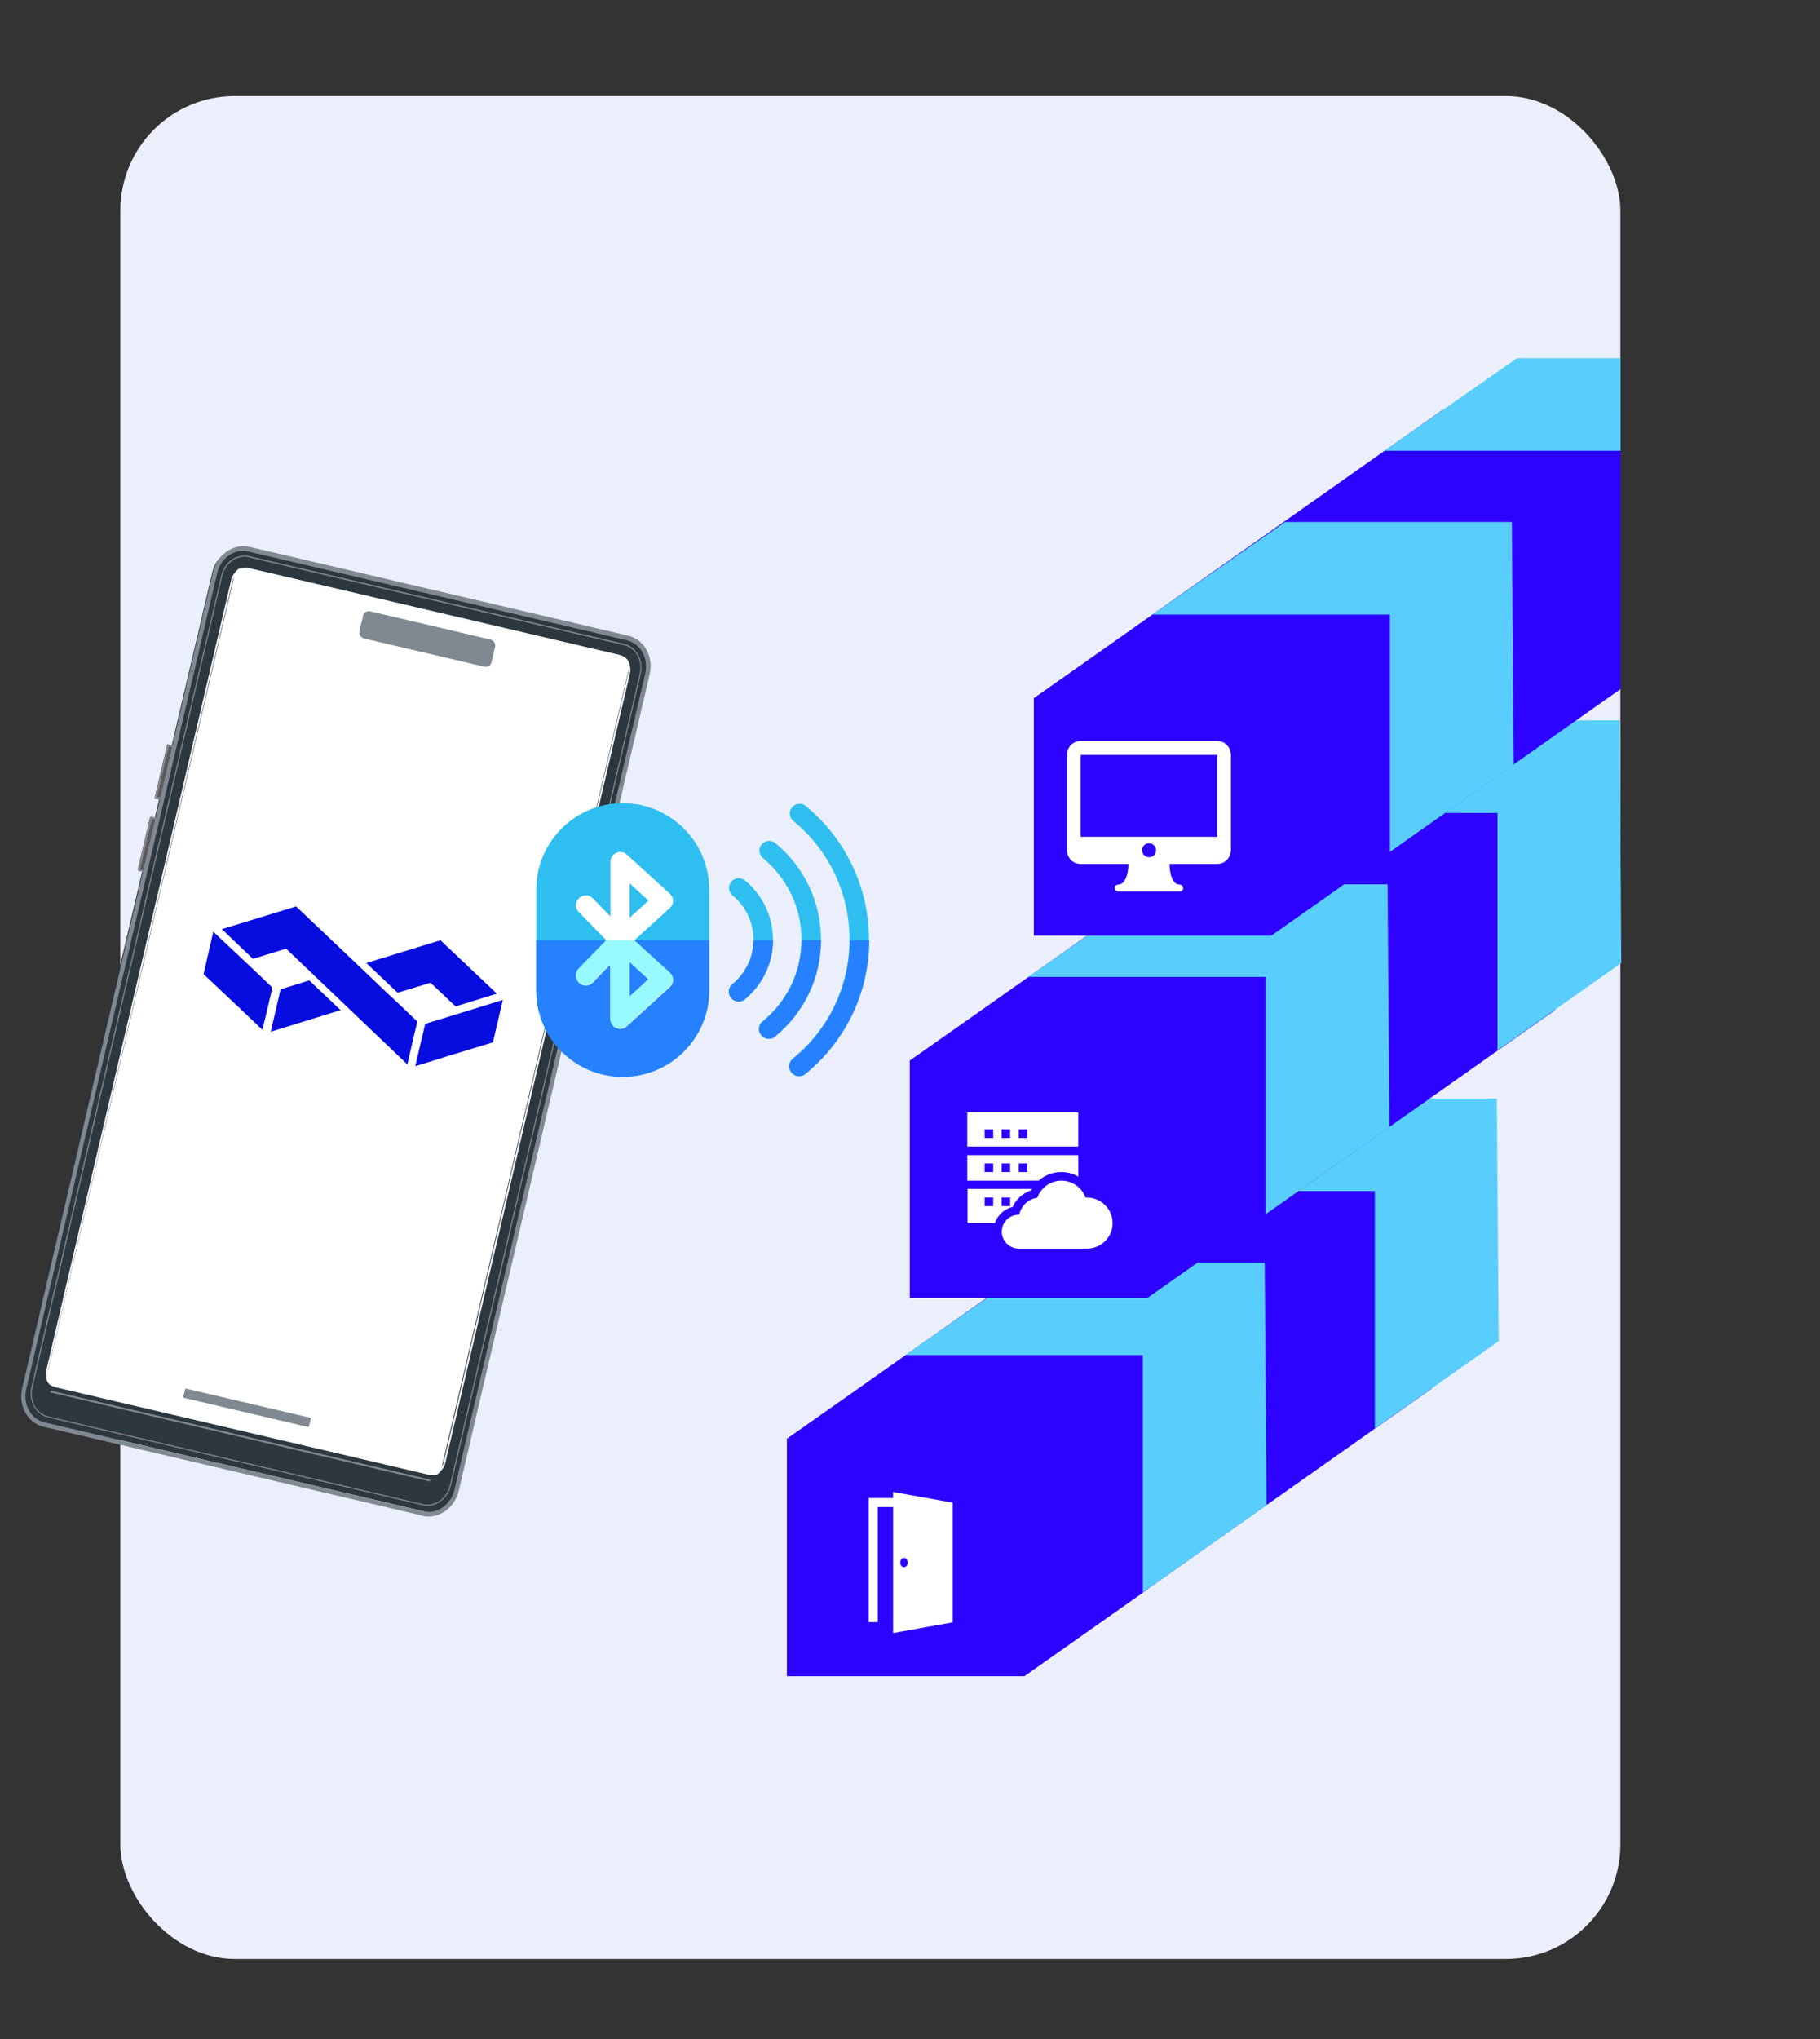
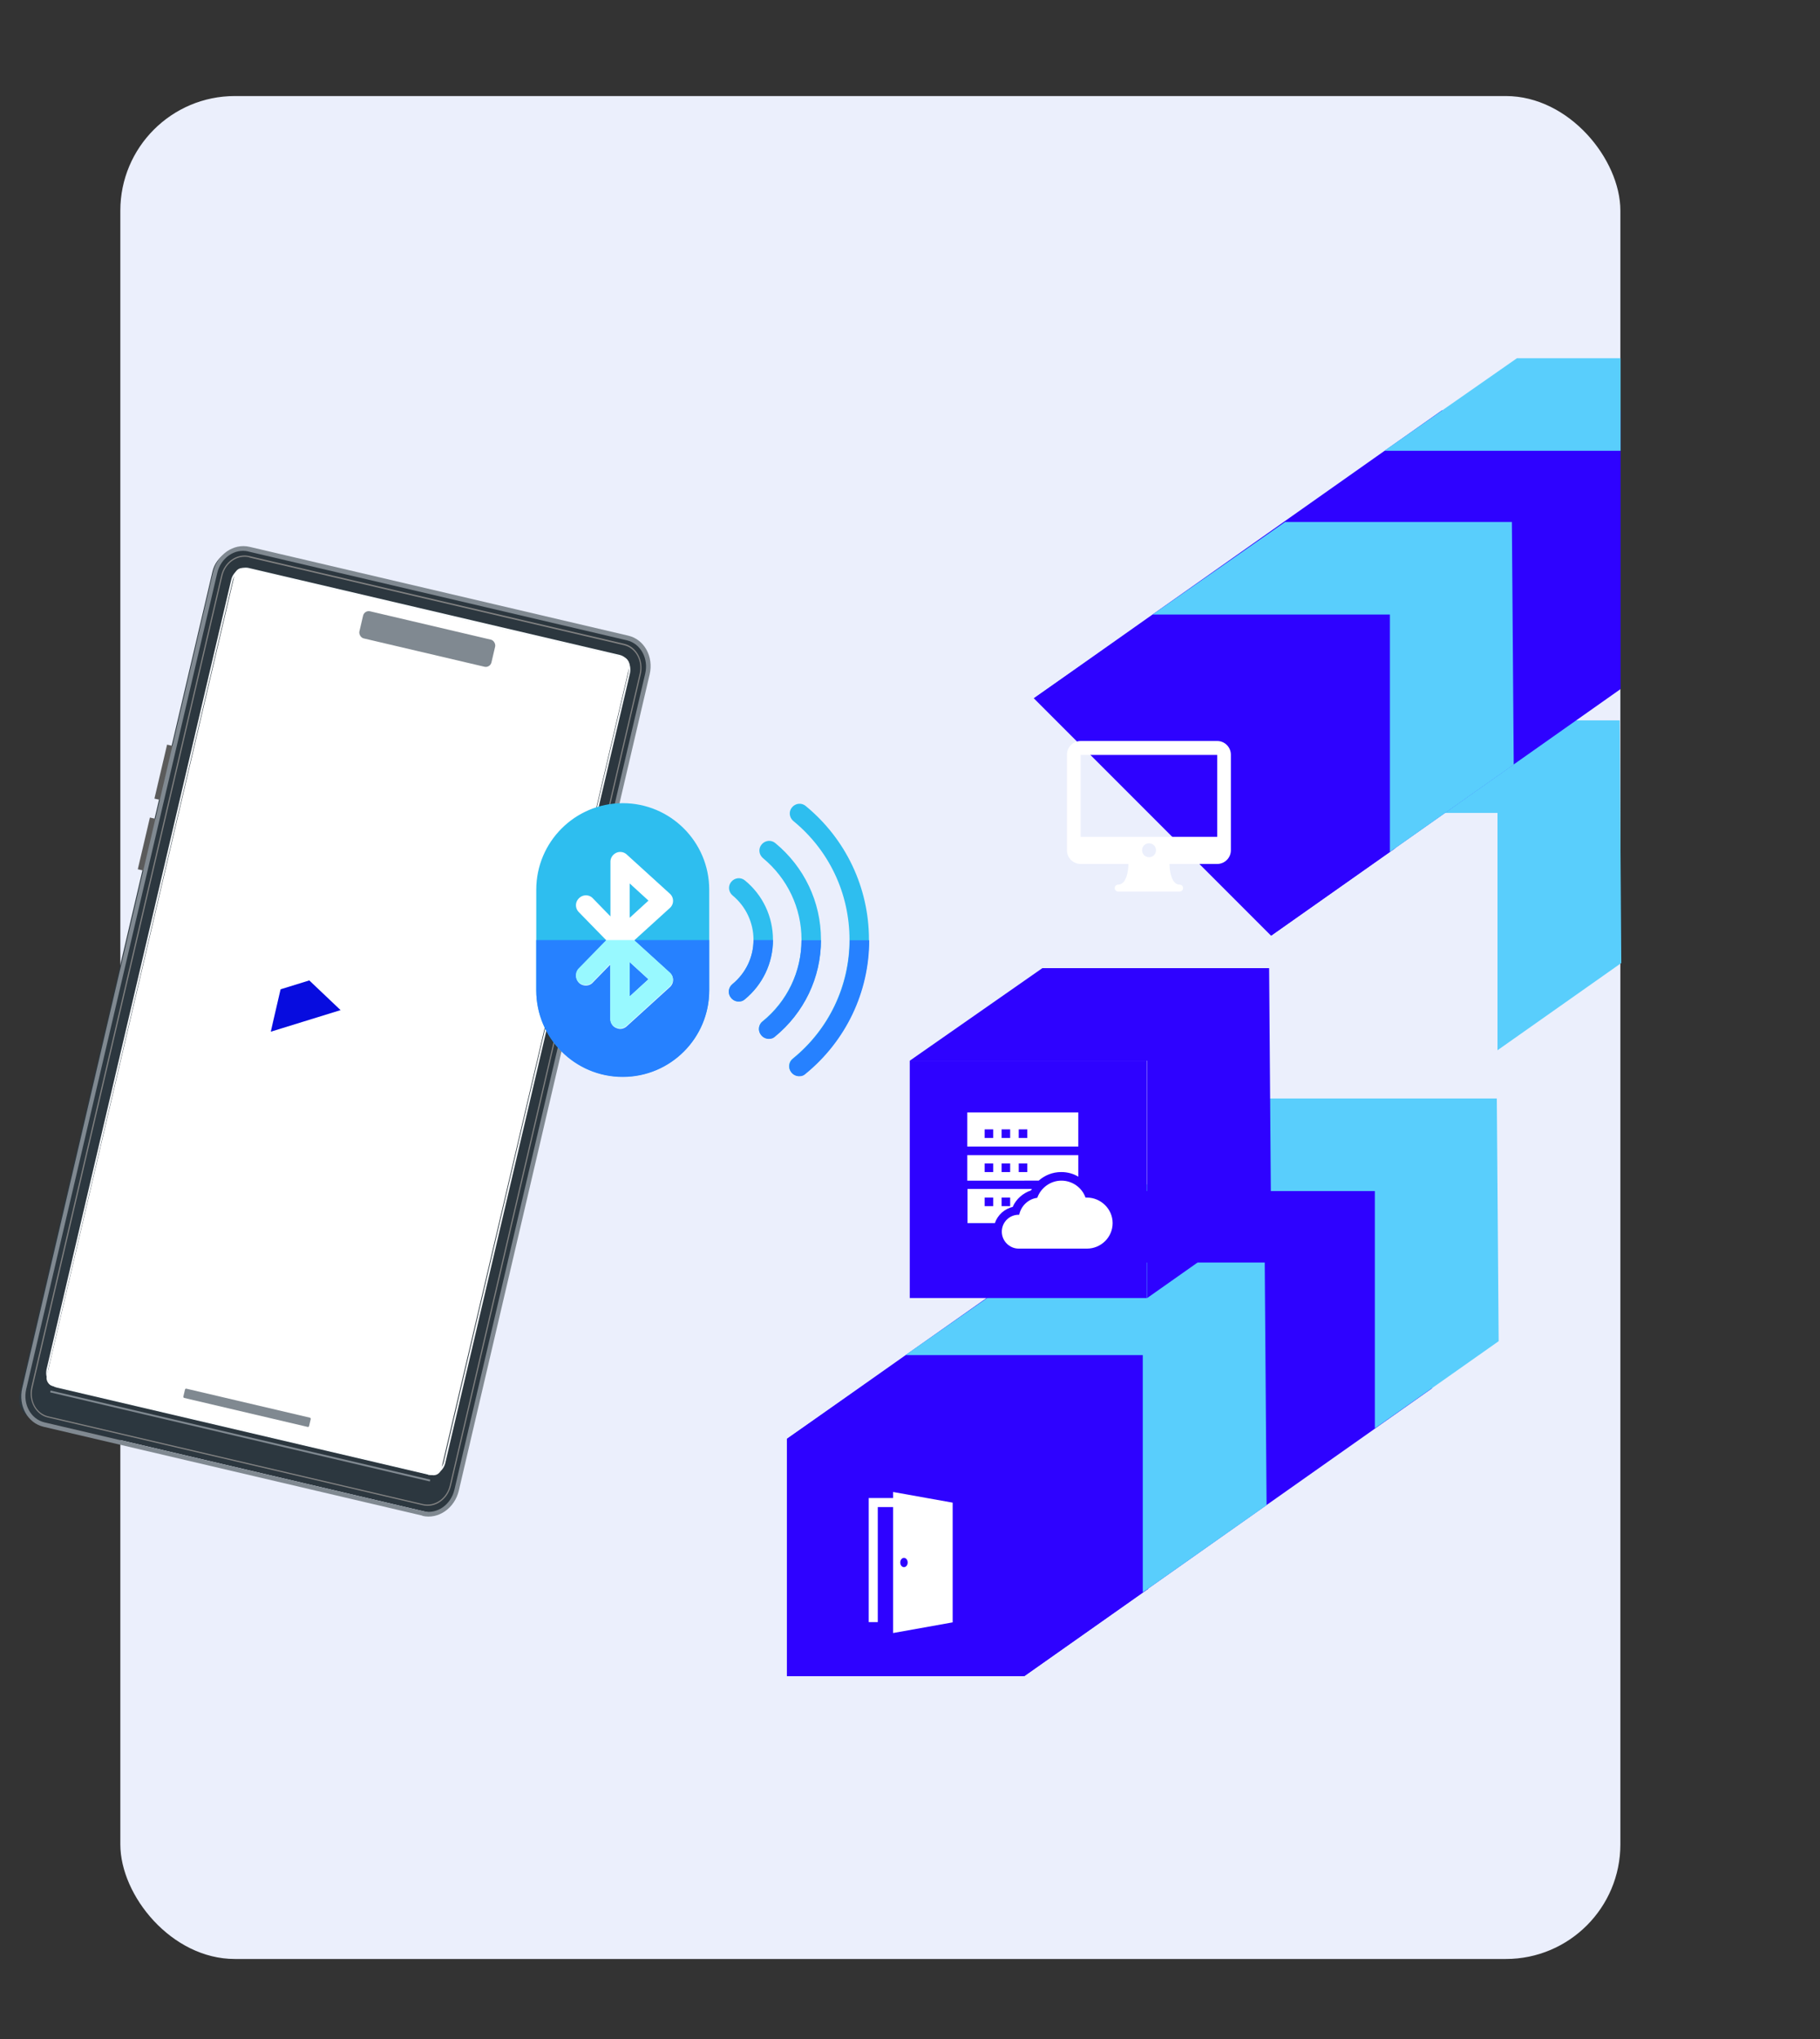
<svg xmlns="http://www.w3.org/2000/svg" viewBox="0 0 785 879">
  <rect x="0" y="0" width="785" height="879" fill="#333333" stroke="none" />
  <defs>
    <style>.cls-1{fill:#2ebeef}.cls-5{fill:#59cefc}.cls-10{fill:#808991}.cls-11{fill:#2e02ff}.cls-12{fill:#fff}.cls-13{fill:#070cdf}</style>
  </defs>
  <g id="Layer_1">
    <rect width="647" height="803" x="51.9" y="41.4" rx="49.4" ry="49.4" style="fill:#ebeffc" />
    <path d="M60.4 251.2h170.9c5.2 0 9.4 4.2 9.4 9.4v367.1c0 5.2-4.2 9.4-9.4 9.4H57.5c-5.2 0-9.4-4.2-9.4-9.4V263.5c0-6.8 5.5-12.4 12.4-12.4Z" style="fill:#2c373f" transform="rotate(13.2 144.113 443.144)" />
    <path d="m72.066 320.966 3.213.754-5.458 23.268-3.213-.753zm-7.403 31.424 3.213.754-5.23 22.295-3.212-.754zm189.05 46.498 3.018.708-6.645 28.331-3.018-.708z" style="fill:#5b5b5b" />
    <rect width="174.8" height="362.1" x="58.6" y="259.3" class="cls-12" rx="3.4" ry="3.4" transform="rotate(13.2 145.874 439.437)" />
    <path d="M182.2 653.3 18.8 615c-6.9-1.6-11-9.1-9.2-16.7l82.3-351.7c1.8-7.6 8.8-12.5 15.7-10.9L271 274c6.9 1.6 11 9.1 9.2 16.7l-82.3 351.8c-1.8 7.6-8.8 12.5-15.7 10.9Zm-75.1-415.6c-5.9-1.4-11.9 2.8-13.4 9.3L11.3 598.8c-1.5 6.5 2 12.9 7.9 14.3l163.4 38.3c5.9 1.4 11.9-2.8 13.4-9.3l82.3-351.8c1.5-6.5-2-12.9-7.9-14.3L107 237.7Z" class="cls-10" />
    <path d="M182.3 648.8 20.7 611c-5.3-1.2-8.5-7.1-7.2-13l81.9-349.9c1.4-5.9 6.8-9.7 12.2-8.4l161.6 37.8c5.3 1.2 8.5 7.1 7.2 13l-81.9 349.9c-1.4 5.9-6.8 9.7-12.2 8.4Zm-74.8-408.6c-5.1-1.2-10.3 2.4-11.6 8L14 598.2c-1.3 5.6 1.7 11.1 6.8 12.3l161.6 37.8c5.1 1.2 10.3-2.4 11.6-8l81.9-349.9c1.3-5.6-1.7-11.1-6.8-12.3l-161.6-37.8Z" style="fill:#828282" />
    <path d="M184.6 635.6 24.5 598.1c-3.3-.8-5.2-4.3-4.4-8L99.7 250c.8-3.6 4.2-5.9 7.5-5.2l160.1 37.5c3.3.8 5.2 4.3 4.4 8l-79.6 340.2c-.8 3.6-4.2 5.9-7.5 5.2Zm-77.6-390c-2.9-.7-5.8 1.4-6.6 4.6L20.8 590.3c-.7 3.2 1 6.3 3.9 7l160.1 37.5c2.9.7 5.8-1.4 6.6-4.6L271 290c.7-3.2-1-6.3-3.9-7L107 245.5Z" style="fill:#fafdff" />
    <rect width="58.5" height="12" x="155.2" y="269.4" class="cls-10" rx="2.5" ry="2.5" transform="rotate(13.2 184.184 274.725)" />
-     <path d="m250.5 428.1-3.8-.9 6.9-29.4 3.8.9-6.9 29.4Zm-2.6-1.7 1.9.5 6.4-27.3-1.9-.5-6.4 27.3Zm-178-81.5-3.2-.8 5.5-23.4 3.2.8-5.5 23.4Zm-2.2-1.4 1.7.4 5.1-21.7-1.7-.4-5.1 21.7Zm-5.1 32.6-3.2-.8 5.5-23.4 3.2.8-5.5 23.4Zm-2.2-1.4 1.7.4 5.1-21.7-1.7-.4-5.1 21.7Z" class="cls-10" />
    <rect width="55.7" height="4.1" x="79" y="604.8" class="cls-10" rx=".5" ry=".5" transform="rotate(13.2 106.85 605.546)" />
    <path d="m21.819 599.377 163.756 38.409-.183.779-163.756-38.409z" class="cls-10" />
    <g id="Logo_2">
-       <path d="M105.6 414.4 92 401.6l-4.2 18.3 13.5 12.7 11.9 11.3 4.3-18.2-5-4.8-6.9-6.5zm93.5 22.1-9.1 2.8-6.6 2-4.3 18.3 15.7-4.9 17.8-5.4 4.3-18.3-17.8 5.5zm-27.6-8.6 14.2-4.3 10.8 10.2 17.8-5.5-24.3-23h-.1l-31.9 9.8 13.5 12.8zM168 429l-13.4-12.8-26.9-25.5-32 9.8 13.4 12.8 14.3-4.4 52.3 49.9c0-.3 4.3-18.5 4.3-18.5L168.1 429Z" class="cls-13" />
      <path d="m121 426.5-3.2 13.8-1 4.4 30.1-9.3-13.5-12.8-12.3 3.8Z" class="cls-13" />
    </g>
    <path d="M268.6 346.2c-20.6 0-37.3 16.7-37.3 37.3v43.3c0 20.6 16.7 37.3 37.3 37.3s37.3-16.7 37.3-37.3v-43.3c0-20.6-16.7-37.3-37.3-37.3Zm76 117.6c-1.2 0-2.4-.5-3.3-1.6-1.5-1.8-1.2-4.5.6-5.9 15.6-12.6 24.5-31.4 24.5-51.3s-8.8-38.5-24.2-51.1c-1.8-1.5-2.1-4.1-.6-5.9 1.5-1.8 4.1-2.1 5.9-.6 17.3 14.2 27.3 35.2 27.3 57.6s-10.1 43.6-27.6 57.9c-.8.6-1.7.9-2.6.9Z" class="cls-1" />
    <path d="M331.6 447.7c-1.2 0-2.4-.5-3.3-1.6-1.5-1.8-1.2-4.5.6-5.9 10.7-8.7 16.8-21.5 16.8-35.2s-6.1-26.4-16.6-35.1c-1.8-1.5-2.1-4.1-.6-5.9 1.5-1.8 4.1-2.1 5.9-.6 12.5 10.3 19.7 25.4 19.7 41.6s-7.3 31.5-19.9 41.8c-.8.6-1.7.9-2.7.9Z" class="cls-1" />
    <path d="M318.6 431.7c-1.2 0-2.4-.5-3.3-1.6-1.5-1.8-1.2-4.5.6-5.9 5.8-4.7 9.1-11.7 9.1-19.1s-3.3-14.4-9-19.1c-1.8-1.5-2.1-4.1-.6-5.9s4.1-2.1 5.9-.6c7.7 6.3 12.1 15.6 12.1 25.6s-4.5 19.4-12.2 25.7c-.8.6-1.7.9-2.6.9Z" class="cls-1" />
    <path d="M366.5 405.2c0 19.9-9 38.6-24.5 51.2-1.8 1.5-2.1 4.1-.6 5.9.8 1 2 1.6 3.3 1.6s1.9-.3 2.6-.9c17.5-14.2 27.6-35.3 27.6-57.7h-8.4Zm-37.6 35.1c-1.8 1.5-2.1 4.1-.6 5.9.8 1 2 1.6 3.3 1.6s1.9-.3 2.6-.9c12.6-10.3 19.9-25.4 19.9-41.6h-8.4c0 13.7-6.2 26.5-16.8 35.1Zm-13-16.1c-1.8 1.5-2.1 4.1-.6 5.9.8 1 2 1.6 3.3 1.6s1.9-.3 2.6-.9c7.7-6.3 12.2-15.6 12.2-25.6H325c0 7.4-3.4 14.3-9.1 19Zm-84.6-19v21.7c0 20.6 16.7 37.3 37.3 37.3s37.3-16.7 37.3-37.3v-21.7h-74.6Z" style="fill:#2681ff" />
    <path d="m273.7 405.2 15.2-13.8c.9-.8 1.4-1.9 1.4-3.1s-.5-2.3-1.4-3.1l-18.6-16.9c-1.2-1.1-3-1.4-4.5-.7s-2.5 2.2-2.5 3.8V395l-7.6-7.8c-1.6-1.7-4.3-1.7-6 0s-1.7 4.3 0 6l11.9 12.2-11.9 12.2a4.35 4.35 0 0 0 0 6c.8.8 1.9 1.2 3 1.2s2.2-.4 3-1.3l7.6-7.8v23.6c0 1.7 1 3.2 2.5 3.8.5.2 1.1.4 1.7.4 1 0 2-.4 2.8-1.1l18.6-16.9c.9-.8 1.4-1.9 1.4-3.1s-.5-2.3-1.4-3.1l-15.2-13.8Zm-2.1-24.4 8.1 7.4-8.1 7.4v-14.8Zm0 48.7v-14.8l8.1 7.4-8.1 7.4Z" class="cls-12" />
    <path d="M273.7 405.2h-12.2l-11.9 12.2a4.35 4.35 0 0 0 0 6c.8.8 1.9 1.2 3 1.2s2.2-.4 3-1.3l7.6-7.8v23.6c0 1.7 1 3.2 2.5 3.8.5.2 1.1.4 1.7.4 1 0 2-.4 2.8-1.1l18.6-16.9c.9-.8 1.4-1.9 1.4-3.1s-.5-2.3-1.4-3.1l-15.2-13.8Zm-2.1 24.3v-14.8l8.1 7.4-8.1 7.4Z" style="fill:#98f9ff" />
    <path d="M617.7 598.4c-58.7 41.4-117.4 82.7-176 124.1L339.4 620.2c58.7-41.4 117.4-82.7 176-124.1h102.3v102.3Z" class="cls-11" />
    <path d="M339.4 620.2h102.3v102.3H339.4z" class="cls-11" />
    <path d="M441.7 620.2H339.4c19.1-13.3 38.1-26.6 57.2-39.9h97.8c.3 34.9.5 69.7.8 104.6-17.8 12.5-35.6 25.1-53.4 37.6V620.2Z" class="cls-11" />
    <path d="M492.8 584.1H390.5c19.1-13.3 38.1-26.6 57.2-39.9h97.8c.3 34.9.5 69.7.8 104.6-17.8 12.5-35.6 25.1-53.4 37.6V584.1Z" class="cls-5" />
    <path d="M592.9 513.4H490.6c19.1-13.3 38.1-26.6 57.2-39.9h97.8c.3 34.9.5 69.7.8 104.6-17.8 12.5-35.6 25.1-53.4 37.6V513.4Z" class="cls-5" />
-     <path d="M670.7 435.4c-58.7 41.4-117.4 82.7-176 124.1L392.4 457.2c58.7-41.4 117.4-82.7 176-124.1h102.3v102.3Z" class="cls-11" />
    <path d="M392.4 457.2h102.3v102.3H392.4z" class="cls-11" />
    <path d="M494.7 457.2H392.4c19.1-13.3 38.1-26.6 57.2-39.9h97.8c.3 34.9.5 69.7.8 104.6-17.8 12.5-35.6 25.1-53.4 37.6V457.2Z" class="cls-11" />
-     <path d="M545.8 421.1H443.5c19.1-13.3 38.1-26.6 57.2-39.9h97.8c.3 34.9.5 69.7.8 104.6-17.8 12.5-35.6 25.1-53.4 37.6V421.1Z" class="cls-5" />
    <path d="M698.6 310.5h-97.8c-19.1 13.3-38.1 26.6-57.2 39.9h102.3v102.3c17.7-12.5 35.4-24.9 53.1-37.4v-42.8c-.1-20.7-.3-41.3-.4-62Zm.4 62v42.8c.1 0 .2-.1.3-.2l-.3-42.6Z" class="cls-5" />
    <path d="M621.9 176.9c-58.7 41.4-117.4 82.7-176 124.1l102.3 102.3C598.5 367.9 648.7 332.4 699 297V176.9h-77.1Z" class="cls-11" />
-     <path d="M445.9 301h102.3v102.3H445.9z" class="cls-11" />
    <path d="M548.2 301H445.9c19.1-13.3 38.1-26.6 57.2-39.9h97.8c.3 34.9.5 69.7.8 104.6-17.8 12.5-35.6 25.1-53.4 37.6V301Z" class="cls-11" />
    <path d="M599.4 264.9H497.1c19.1-13.3 38.1-26.6 57.2-39.9h97.8c.3 34.9.5 69.7.8 104.6-17.8 12.5-35.6 25.1-53.4 37.6V264.9Zm54.9-110.5c-19.1 13.3-38.1 26.6-57.2 39.9H699v-39.9h-44.7Z" class="cls-5" />
    <path d="M385.2 643v2.7h-10.5v53.5h3.9v-49.6h6.6v54.3l25.7-4.6v-51.6l-25.7-4.6Zm4.7 32.5c-.9 0-1.6-.9-1.6-2s.7-2 1.6-2 1.6.9 1.6 2-.7 2-1.6 2ZM525 319.4h-58.9c-3.2 0-5.9 2.6-5.9 5.9v41.2c0 3.2 2.6 5.9 5.9 5.9h20.6c0 2.3-.5 6.1-2.2 7.9-.6.6-1.3 1-2.2 1s-1.5.7-1.5 1.5.7 1.5 1.5 1.5h26.5c.8 0 1.5-.7 1.5-1.5s-.7-1.5-1.5-1.5-1.6-.3-2.2-1c-1.7-1.8-2.1-5.5-2.2-7.9H525c3.2 0 5.9-2.6 5.9-5.9v-41.2c0-3.2-2.6-5.9-5.9-5.9Zm-29.4 50.1c-1.6 0-3-1.3-3-3s1.3-3 3-3 3 1.3 3 3-1.3 3-3 3Zm-29.5-8.8v-35.3H525v35.3h-58.9Zm2.7 155.5h-.6c-1.5-4.3-5.7-7.3-10.4-7.3s-8.9 3.1-10.4 7.4c-3.9.5-7 3.5-7.8 7.3h-.2c-4.1 0-7.3 3.3-7.3 7.3s3.3 7.3 7.3 7.3h29.4c6.1 0 11.1-4.9 11.1-11s-5.1-11-11.1-11Zm-3.7-36.7h-47.9v14.7h47.9v-14.7Zm-36.7 11h-3.7v-3.7h3.7v3.7Zm7.3 0H432v-3.7h3.7v3.7Zm7.4 0h-3.7v-3.7h3.7v3.7Zm14.7 14.7c2.6 0 5.2.7 7.3 2v-9.3h-47.9v11H448c2.6-2.3 6-3.7 9.7-3.7Zm-29.4 0h-3.7v-3.7h3.7v3.7Zm7.3 0H432v-3.7h3.7v3.7Zm7.4 0h-3.7v-3.7h3.7v3.7Zm-6.3 15c1.5-3.4 4.4-5.9 7.9-7.1.1-.2.2-.4.4-.6h-27.8v14.7h11.8c1.2-3.5 4.2-6.2 7.8-7Zm-4.8-4h3.7v3.7H432v-3.7Zm-3.6 3.7h-3.7v-3.7h3.7v3.7Z" class="cls-12" />
  </g>
</svg>